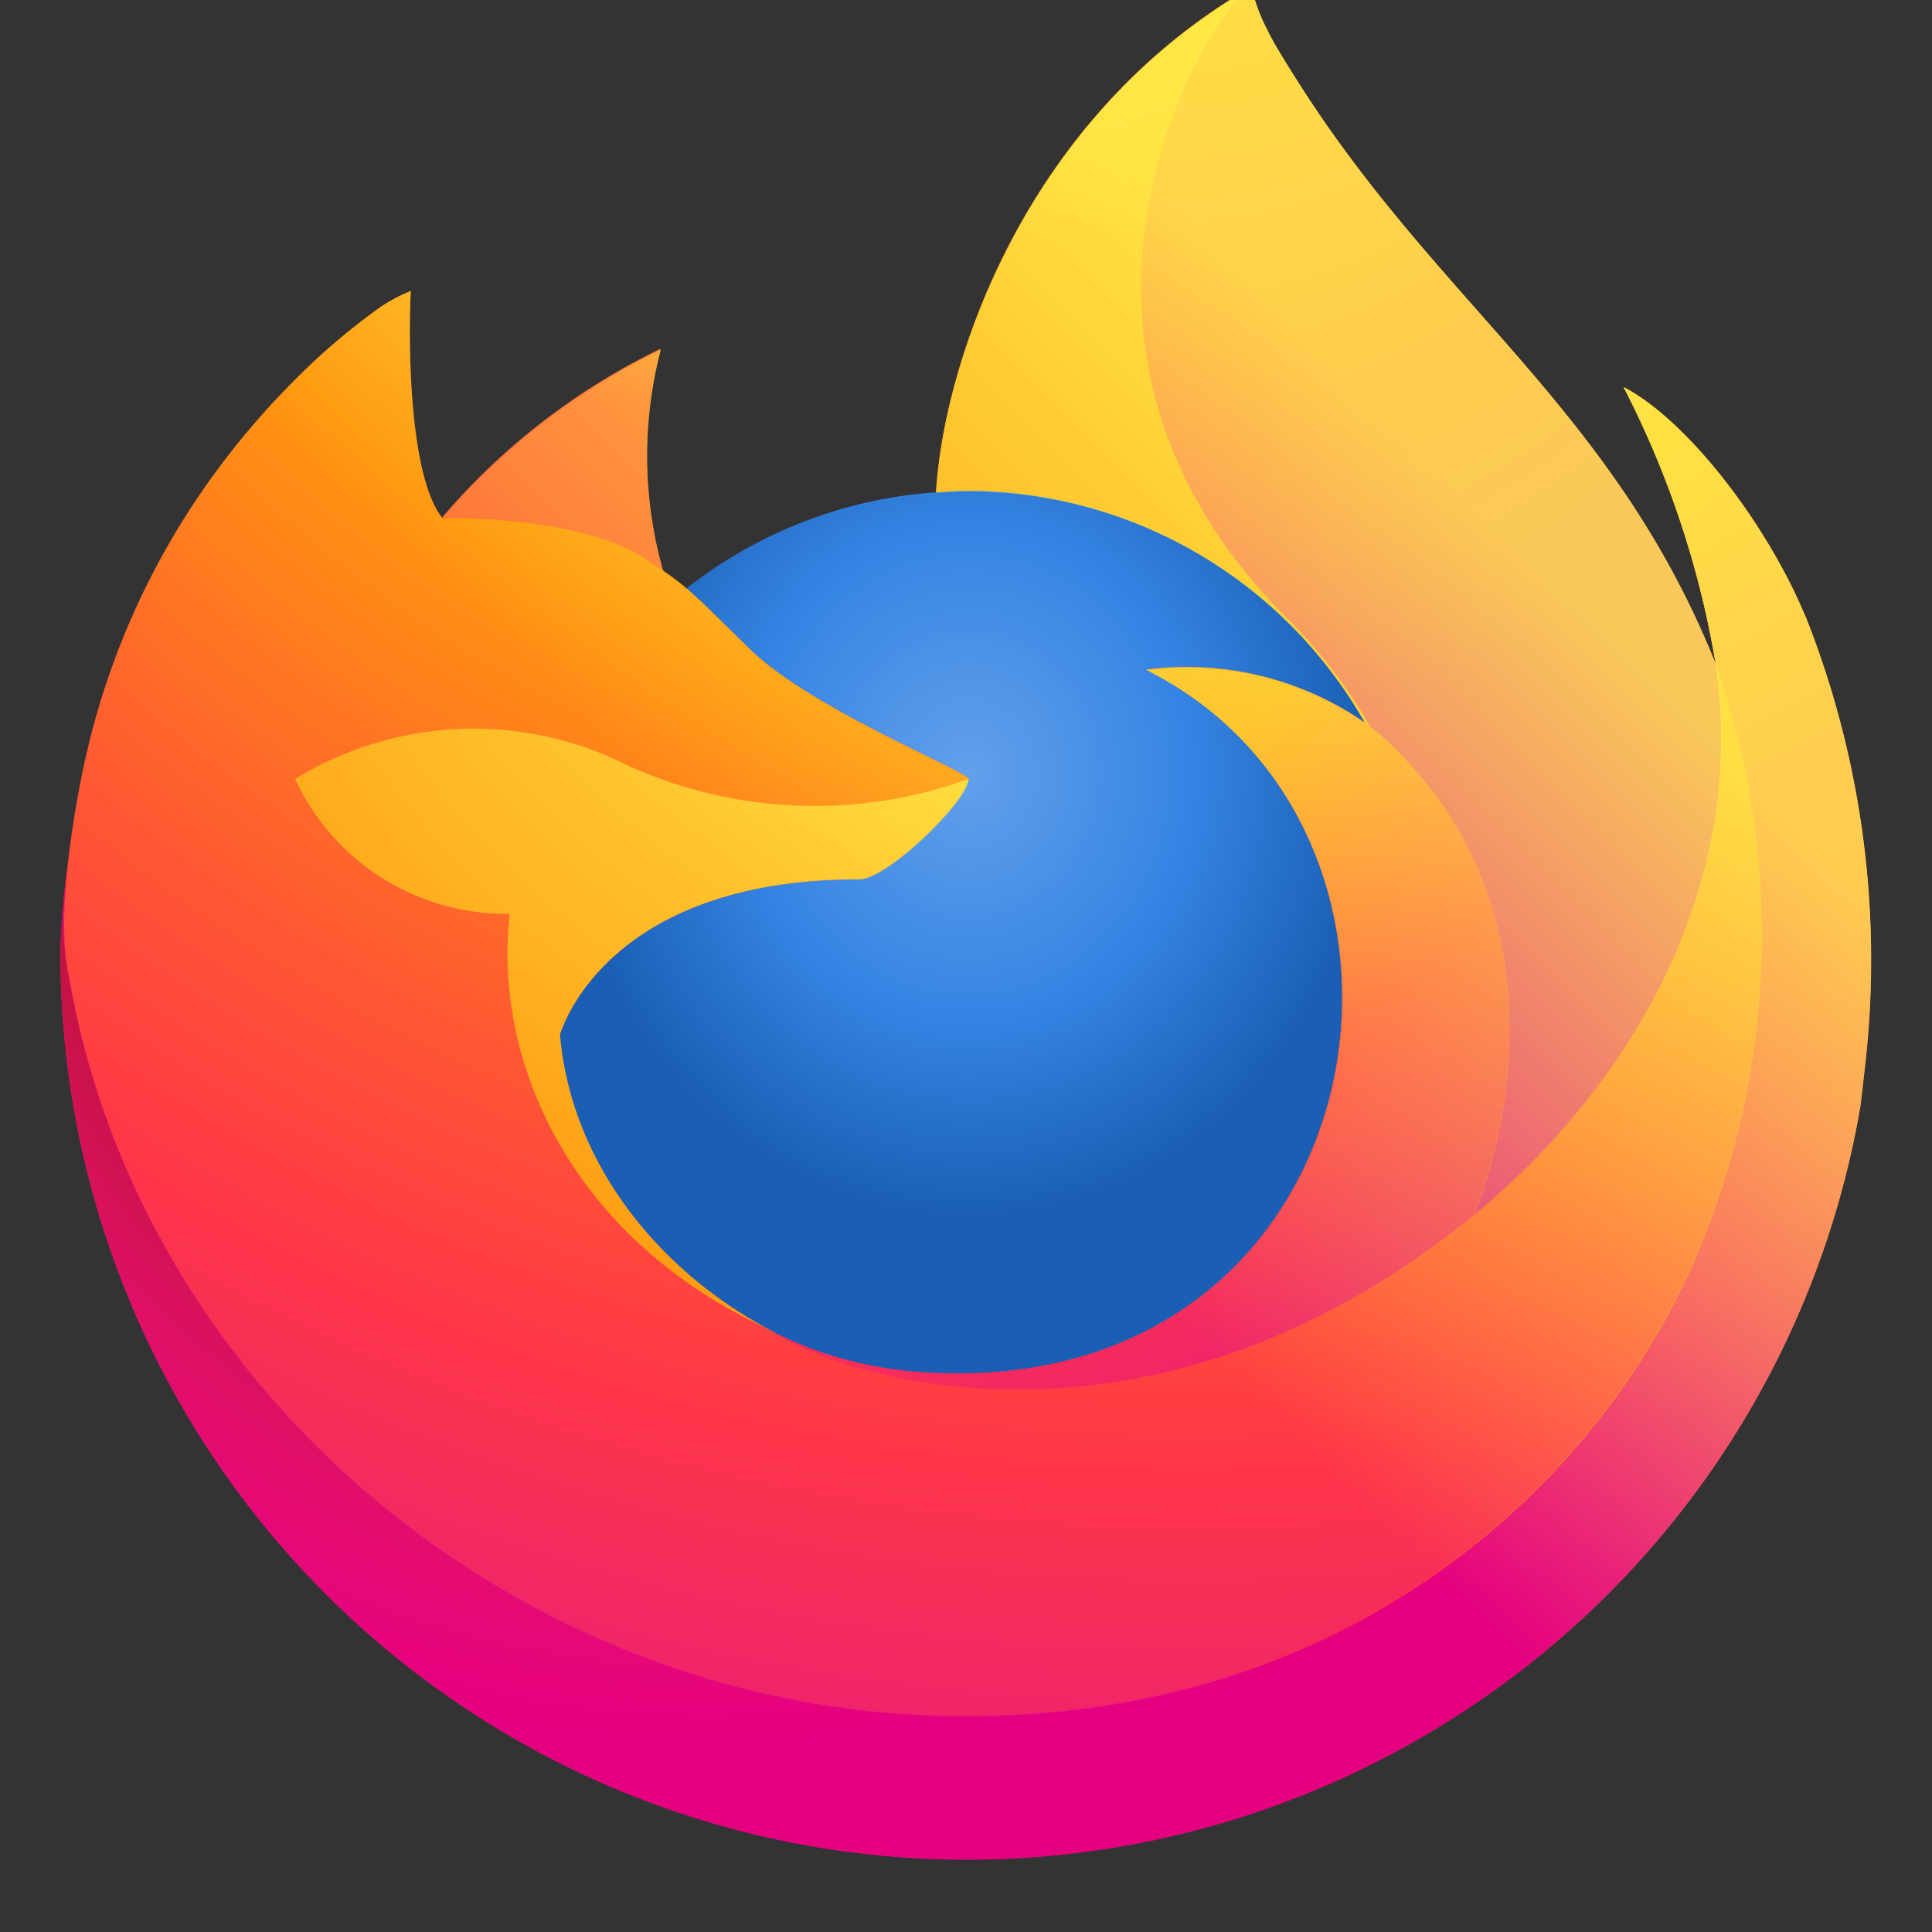
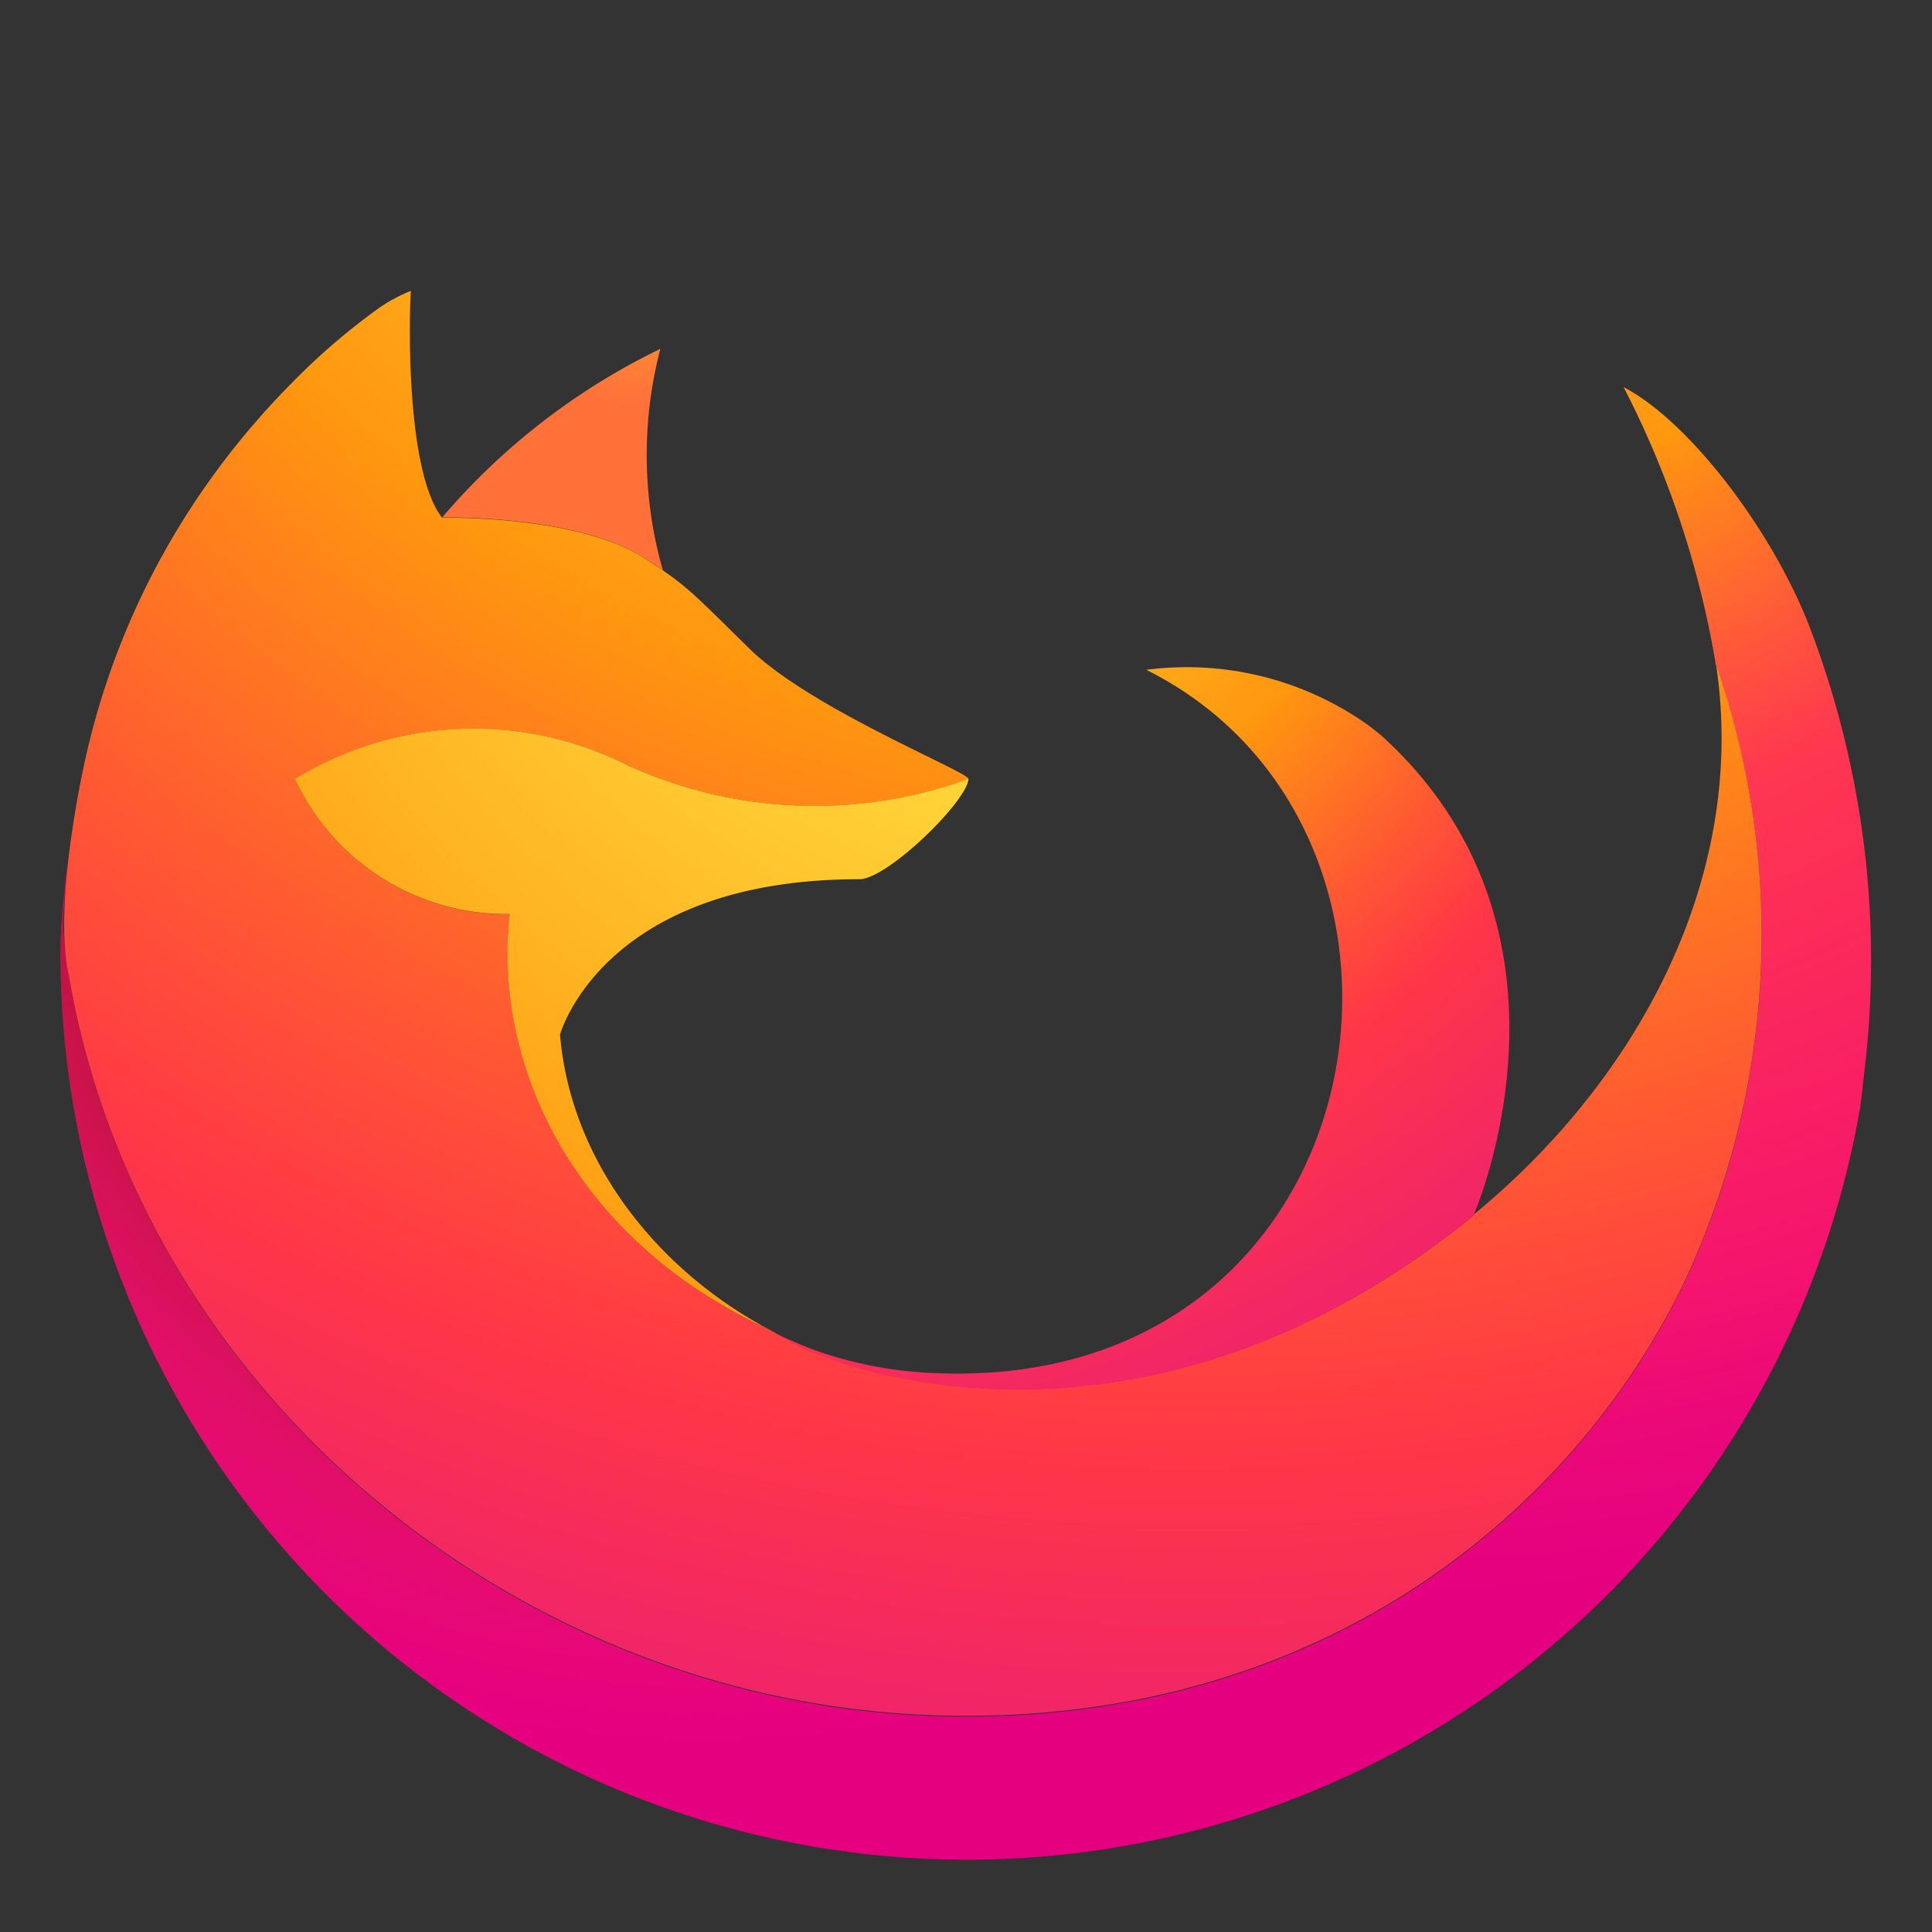
<svg xmlns="http://www.w3.org/2000/svg" width="64" height="64" version="1.1" viewBox="0 0 16.933 16.933">
  <rect x="0" y="0" width="16.933" height="16.933" fill="#333333" stroke="none" />
  <defs>
    <linearGradient x1="280" x2="280" y1="172" y2="20" gradientUnits="userSpaceOnUse">
      <stop stop-color="#babdb6" offset="0" />
      <stop stop-color="#babdb6" stop-opacity="0" offset="1" />
    </linearGradient>
    <clipPath>
      <circle cx="64" cy="236" r="52" enable-background="new" fill="#3584e4" style="paint-order:normal" />
    </clipPath>
    <linearGradient id="a" x1="70.786" x2="6.447" y1="12.393" y2="74.468" gradientTransform="matrix(.212 0 0 .212 -.005 280.07)" gradientUnits="userSpaceOnUse">
      <stop stop-color="#fff44f" offset=".048" />
      <stop stop-color="#ffe847" offset=".111" />
      <stop stop-color="#ffc830" offset=".225" />
      <stop stop-color="#ff980e" offset=".368" />
      <stop stop-color="#ff8b16" offset=".401" />
      <stop stop-color="#ff672a" offset=".462" />
      <stop stop-color="#ff3647" offset=".534" />
      <stop stop-color="#e31587" offset=".705" />
    </linearGradient>
    <radialGradient id="b" cx="-7907.2" cy="-8515.1" r="80.797" gradientTransform="matrix(.212 0 0 .212 1688.7 2085.1)" gradientUnits="userSpaceOnUse">
      <stop stop-color="#ffbd4f" offset=".129" />
      <stop stop-color="#ffac31" offset=".186" />
      <stop stop-color="#ff9d17" offset=".247" />
      <stop stop-color="#ff980e" offset=".283" />
      <stop stop-color="#ff563b" offset=".403" />
      <stop stop-color="#ff3750" offset=".467" />
      <stop stop-color="#f5156c" offset=".71" />
      <stop stop-color="#eb0878" offset=".782" />
      <stop stop-color="#e50080" offset=".86" />
    </radialGradient>
    <radialGradient id="c" cx="-7936.7" cy="-8482.1" r="80.797" gradientTransform="matrix(.212 0 0 .212 1688.7 2085.1)" gradientUnits="userSpaceOnUse">
      <stop stop-color="#960e18" offset=".3" />
      <stop stop-color="#b11927" stop-opacity=".74" offset=".351" />
      <stop stop-color="#db293d" stop-opacity=".343" offset=".435" />
      <stop stop-color="#f5334b" stop-opacity=".094" offset=".497" />
      <stop stop-color="#ff3750" stop-opacity="0" offset=".53" />
    </radialGradient>
    <radialGradient id="d" cx="-7927" cy="-8533.5" r="58.534" gradientTransform="matrix(.212 0 0 .212 1688.7 2085.1)" gradientUnits="userSpaceOnUse">
      <stop stop-color="#fff44f" offset=".132" />
      <stop stop-color="#ffdc3e" offset=".252" />
      <stop stop-color="#ff9d12" offset=".506" />
      <stop stop-color="#ff980e" offset=".526" />
    </radialGradient>
    <radialGradient id="g" cx="-7937.7" cy="-8518.4" r="27.676" gradientTransform="matrix(.212 0 0 .212 1688.7 2085.1)" gradientUnits="userSpaceOnUse">
      <stop stop-color="#ffe226" offset="0" />
      <stop stop-color="#ffdb27" offset=".121" />
      <stop stop-color="#ffc82a" offset=".295" />
      <stop stop-color="#ffa930" offset=".502" />
      <stop stop-color="#ff7e37" offset=".732" />
      <stop stop-color="#ff7139" offset=".792" />
    </radialGradient>
    <radialGradient id="h" cx="-7916" cy="-8536" r="118.08" gradientTransform="matrix(.212 0 0 .212 1688.7 2085.1)" gradientUnits="userSpaceOnUse">
      <stop stop-color="#fff44f" offset=".113" />
      <stop stop-color="#ff980e" offset=".456" />
      <stop stop-color="#ff5634" offset=".622" />
      <stop stop-color="#ff3647" offset=".716" />
      <stop stop-color="#e31587" offset=".904" />
    </radialGradient>
    <radialGradient id="i" cx="-7927.2" cy="-8522.9" r="86.499" gradientTransform="matrix(.022 .211 -.138 .015 -991.86 2073.7)" gradientUnits="userSpaceOnUse">
      <stop stop-color="#fff44f" offset="0" />
      <stop stop-color="#ffe847" offset=".06" />
      <stop stop-color="#ffc830" offset=".168" />
      <stop stop-color="#ff980e" offset=".304" />
      <stop stop-color="#ff8b16" offset=".356" />
      <stop stop-color="#ff672a" offset=".455" />
      <stop stop-color="#ff3647" offset=".57" />
      <stop stop-color="#e31587" offset=".737" />
    </radialGradient>
    <radialGradient id="j" cx="-7938.4" cy="-8508.2" r="73.72" gradientTransform="matrix(.212 0 0 .212 1688.7 2085.1)" gradientUnits="userSpaceOnUse">
      <stop stop-color="#fff44f" offset=".137" />
      <stop stop-color="#ff980e" offset=".48" />
      <stop stop-color="#ff5634" offset=".592" />
      <stop stop-color="#ff3647" offset=".655" />
      <stop stop-color="#e31587" offset=".904" />
    </radialGradient>
    <radialGradient id="k" cx="-7918.9" cy="-8503.9" r="80.686" gradientTransform="matrix(.212 0 0 .212 1688.7 2085.1)" gradientUnits="userSpaceOnUse">
      <stop stop-color="#fff44f" offset=".094" />
      <stop stop-color="#ffe141" offset=".231" />
      <stop stop-color="#ffaf1e" offset=".509" />
      <stop stop-color="#ff980e" offset=".626" />
    </radialGradient>
    <linearGradient id="l" x1="70.013" x2="15.267" y1="12.061" y2="66.806" gradientTransform="matrix(.212 0 0 .212 -.005 280.07)" gradientUnits="userSpaceOnUse">
      <stop stop-color="#fff44f" stop-opacity=".8" offset=".167" />
      <stop stop-color="#fff44f" stop-opacity=".634" offset=".266" />
      <stop stop-color="#fff44f" stop-opacity=".217" offset=".489" />
      <stop stop-color="#fff44f" stop-opacity="0" offset=".6" />
    </linearGradient>
    <radialGradient id="e" cx="8.494" cy="287.34" r="3.645" gradientTransform="matrix(1 0 0 1.096 0 -27.756)" gradientUnits="userSpaceOnUse">
      <stop stop-color="#62a0ea" offset="0" />
      <stop stop-color="#3584e4" offset=".552" />
      <stop stop-color="#1a5fb4" offset="1" />
    </radialGradient>
  </defs>
  <g transform="translate(0 -280.07)">
    <g transform="matrix(.968 0 0 .968 .268 8.868)">
      <circle cx="339.13" cy="285.69" r="0" enable-background="new" fill="#d5d3cf" />
      <g stroke-width=".212">
-         <path d="m16.07 285.75c-0.357-0.858-1.08-1.784-1.646-2.077a8.527 8.527 0 0 1 0.831 2.491l0.002 0.014c-0.928-2.313-2.502-3.246-3.787-5.277-0.065-0.103-0.13-0.206-0.193-0.314-0.036-0.062-0.065-0.118-0.09-0.169a1.494 1.494 0 0 1-0.122-0.325 0.021 0.021 0 0 0-0.019-0.021 0.029 0.029 0 0 0-0.015 0c-0.001 0-0.003 2e-3 -4e-3 2e-3 -0.001 4.2e-4 -4e-3 2e-3 -0.006 3e-3l0.003-6e-3c-2.061 1.207-2.761 3.441-2.825 4.559a4.105 4.105 0 0 0-2.259 0.871 2.454 2.454 0 0 0-0.212-0.161 3.805 3.805 0 0 1-0.023-2.006 6.078 6.078 0 0 0-1.976 1.527h-0.004c-0.325-0.411-0.302-1.771-0.284-2.055a1.467 1.467 0 0 0-0.274 0.145 5.977 5.977 0 0 0-0.802 0.687 7.167 7.167 0 0 0-0.767 0.92v1e-3 -1e-3a6.931 6.931 0 0 0-1.101 2.487l-0.011 0.054c-0.015 0.072-0.071 0.434-0.081 0.512 0 6e-3 -0.001 0.012-0.002 0.018a7.822 7.822 0 0 0-0.133 1.131v0.042a8.207 8.207 0 0 0 16.295 1.388c0.014-0.106 0.025-0.211 0.037-0.318a8.44 8.44 0 0 0-0.532-4.123zm-9.459 6.424c0.038 0.018 0.074 0.038 0.114 0.056l0.006 4e-3q-0.06-0.029-0.119-0.059zm1.88-4.95m6.766-1.045v-8e-3l0.002 9e-3z" fill="url(#a)" />
        <path d="m16.07 285.75c-0.357-0.858-1.08-1.784-1.646-2.077a8.527 8.527 0 0 1 0.831 2.491v8e-3l0.002 9e-3a7.433 7.433 0 0 1-0.255 5.539c-0.941 2.018-3.217 4.087-6.781 3.986-3.851-0.109-7.242-2.966-7.876-6.709-0.115-0.59 0-0.889 0.058-1.369a6.115 6.115 0 0 0-0.132 1.133v0.042a8.207 8.207 0 0 0 16.295 1.388c0.014-0.106 0.025-0.211 0.037-0.318a8.44 8.44 0 0 0-0.532-4.123z" fill="url(#b)" />
        <path d="m16.07 285.75c-0.357-0.858-1.08-1.784-1.646-2.077a8.527 8.527 0 0 1 0.831 2.491v8e-3l0.002 9e-3a7.433 7.433 0 0 1-0.255 5.539c-0.941 2.018-3.217 4.087-6.781 3.986-3.851-0.109-7.242-2.966-7.876-6.709-0.115-0.59 0-0.889 0.058-1.369a6.115 6.115 0 0 0-0.132 1.133v0.042a8.207 8.207 0 0 0 16.295 1.388c0.014-0.106 0.025-0.211 0.037-0.318a8.44 8.44 0 0 0-0.532-4.123z" fill="url(#c)" />
-         <path d="m12.082 286.71c0.018 0.013 0.034 0.025 0.051 0.037a4.468 4.468 0 0 0-0.762-0.994c-2.551-2.551-0.669-5.532-0.351-5.683l0.003-5e-3c-2.061 1.207-2.761 3.441-2.825 4.559 0.096-7e-3 0.191-0.015 0.288-0.015a4.142 4.142 0 0 1 3.596 2.1z" fill="url(#d)" />
-         <path d="m8.491 287.22c-0.014 0.204-0.735 0.908-0.987 0.908-2.334 0-2.713 1.412-2.713 1.412 0.103 1.189 0.932 2.168 1.933 2.686 0.046 0.024 0.092 0.045 0.138 0.066q0.12 0.053 0.241 0.099a3.65 3.65 0 0 0 1.068 0.206c4.09 0.192 4.883-4.891 1.931-6.367a2.833 2.833 0 0 1 1.979 0.48 4.142 4.142 0 0 0-3.596-2.1c-0.097 0-0.193 8e-3 -0.288 0.015a4.105 4.105 0 0 0-2.259 0.871c0.125 0.106 0.266 0.247 0.564 0.541 0.557 0.549 1.985 1.117 1.988 1.184z" fill="url(#e)" />
        <path d="m5.556 285.22c0.066 0.042 0.121 0.079 0.169 0.112a3.805 3.805 0 0 1-0.023-2.006 6.078 6.078 0 0 0-1.976 1.527c0.04-1e-3 1.23-0.022 1.829 0.367z" fill="url(#g)" />
        <path d="m0.345 288.99c0.633 3.743 4.025 6.6 7.876 6.709 3.564 0.101 5.841-1.968 6.781-3.986a7.433 7.433 0 0 0 0.255-5.539v-8e-3c0-6e-3 -0.001-0.01 0-8e-3l0.002 0.014c0.291 1.901-0.676 3.743-2.187 4.988l-0.005 0.011c-2.945 2.398-5.763 1.447-6.334 1.059q-0.06-0.029-0.119-0.059c-1.717-0.821-2.426-2.385-2.275-3.727a2.108 2.108 0 0 1-1.944-1.223 3.095 3.095 0 0 1 3.017-0.121 4.087 4.087 0 0 0 3.081 0.121c-0.003-0.067-1.431-0.635-1.988-1.184-0.298-0.293-0.439-0.435-0.564-0.541a2.454 2.454 0 0 0-0.212-0.161c-0.049-0.033-0.104-0.069-0.169-0.112-0.599-0.389-1.789-0.368-1.829-0.367h-0.004c-0.325-0.412-0.302-1.772-0.284-2.055a1.467 1.467 0 0 0-0.274 0.145 5.977 5.977 0 0 0-0.802 0.687 7.167 7.167 0 0 0-0.77 0.918v1e-3 -1e-3a6.931 6.931 0 0 0-1.101 2.487c-0.004 0.017-0.296 1.292-0.152 1.953z" fill="url(#h)" />
-         <path d="m11.371 285.76a4.468 4.468 0 0 1 0.762 0.995c0.045 0.034 0.087 0.068 0.123 0.101 1.861 1.715 0.886 4.14 0.813 4.312 1.512-1.245 2.478-3.087 2.187-4.988-0.928-2.314-2.502-3.247-3.787-5.278-0.065-0.103-0.13-0.206-0.193-0.314-0.036-0.062-0.065-0.118-0.09-0.169a1.494 1.494 0 0 1-0.122-0.325 0.021 0.021 0 0 0-0.019-0.021 0.029 0.029 0 0 0-0.015 0c-0.001 0-0.003 2e-3 -4e-3 2e-3 -0.001 4.2e-4 -4e-3 2e-3 -0.006 3e-3 -0.317 0.151-2.2 3.131 0.352 5.682z" fill="url(#i)" />
        <path d="m12.255 286.85c-0.036-0.033-0.078-0.067-0.123-0.101-0.017-0.013-0.033-0.025-0.051-0.037a2.833 2.833 0 0 0-1.979-0.48c2.952 1.476 2.16 6.558-1.931 6.367a3.65 3.65 0 0 1-1.068-0.206q-0.12-0.045-0.241-0.099c-0.046-0.021-0.093-0.042-0.138-0.066l0.006 4e-3c0.57 0.389 3.388 1.341 6.334-1.059l0.005-0.011c0.073-0.172 1.048-2.597-0.813-4.311z" fill="url(#j)" />
        <path d="m4.792 289.54s0.379-1.412 2.713-1.412c0.252 0 0.974-0.704 0.987-0.908a4.087 4.087 0 0 1-3.081-0.121 3.095 3.095 0 0 0-3.017 0.121 2.108 2.108 0 0 0 1.944 1.223c-0.152 1.342 0.557 2.906 2.275 3.727 0.038 0.018 0.074 0.038 0.114 0.056-1.002-0.518-1.83-1.497-1.933-2.686z" fill="url(#k)" />
-         <path d="m16.07 285.75c-0.357-0.858-1.08-1.784-1.646-2.077a8.527 8.527 0 0 1 0.831 2.491l0.002 0.014c-0.928-2.313-2.502-3.246-3.787-5.277-0.065-0.103-0.13-0.206-0.193-0.314-0.036-0.062-0.065-0.118-0.09-0.169a1.494 1.494 0 0 1-0.122-0.325 0.021 0.021 0 0 0-0.019-0.021 0.029 0.029 0 0 0-0.015 0c-0.001 0-0.003 2e-3 -4e-3 2e-3 -0.001 4.2e-4 -4e-3 2e-3 -0.006 3e-3l0.003-6e-3c-2.061 1.207-2.761 3.441-2.825 4.559 0.096-7e-3 0.191-0.015 0.288-0.015a4.142 4.142 0 0 1 3.596 2.1 2.833 2.833 0 0 0-1.979-0.48c2.952 1.476 2.16 6.558-1.931 6.367a3.65 3.65 0 0 1-1.068-0.205q-0.12-0.045-0.241-0.099c-0.046-0.021-0.093-0.042-0.138-0.066l0.006 4e-3q-0.06-0.029-0.119-0.059c0.038 0.018 0.074 0.038 0.114 0.056-1.002-0.518-1.83-1.497-1.933-2.686 0 0 0.379-1.412 2.713-1.412 0.252 0 0.974-0.704 0.987-0.908-0.003-0.067-1.431-0.635-1.988-1.184-0.298-0.293-0.439-0.435-0.564-0.541a2.454 2.454 0 0 0-0.212-0.161 3.805 3.805 0 0 1-0.023-2.006 6.078 6.078 0 0 0-1.976 1.527h-0.004c-0.325-0.413-0.302-1.772-0.284-2.056a1.467 1.467 0 0 0-0.274 0.145 5.977 5.977 0 0 0-0.802 0.687 7.167 7.167 0 0 0-0.767 0.92v1e-3 -1e-3a6.931 6.931 0 0 0-1.101 2.487l-0.011 0.054c-0.015 0.072-0.085 0.439-0.095 0.518v0a9.549 9.549 0 0 0-0.121 1.144v0.042a8.207 8.207 0 0 0 16.295 1.388c0.014-0.106 0.025-0.211 0.037-0.318a8.44 8.44 0 0 0-0.532-4.123zm-0.814 0.422 0.002 9e-3z" fill="url(#l)" />
      </g>
      <circle cx="-19.347" cy="294.53" r="0" enable-background="new" fill="#d5d3cf" />
    </g>
  </g>
</svg>